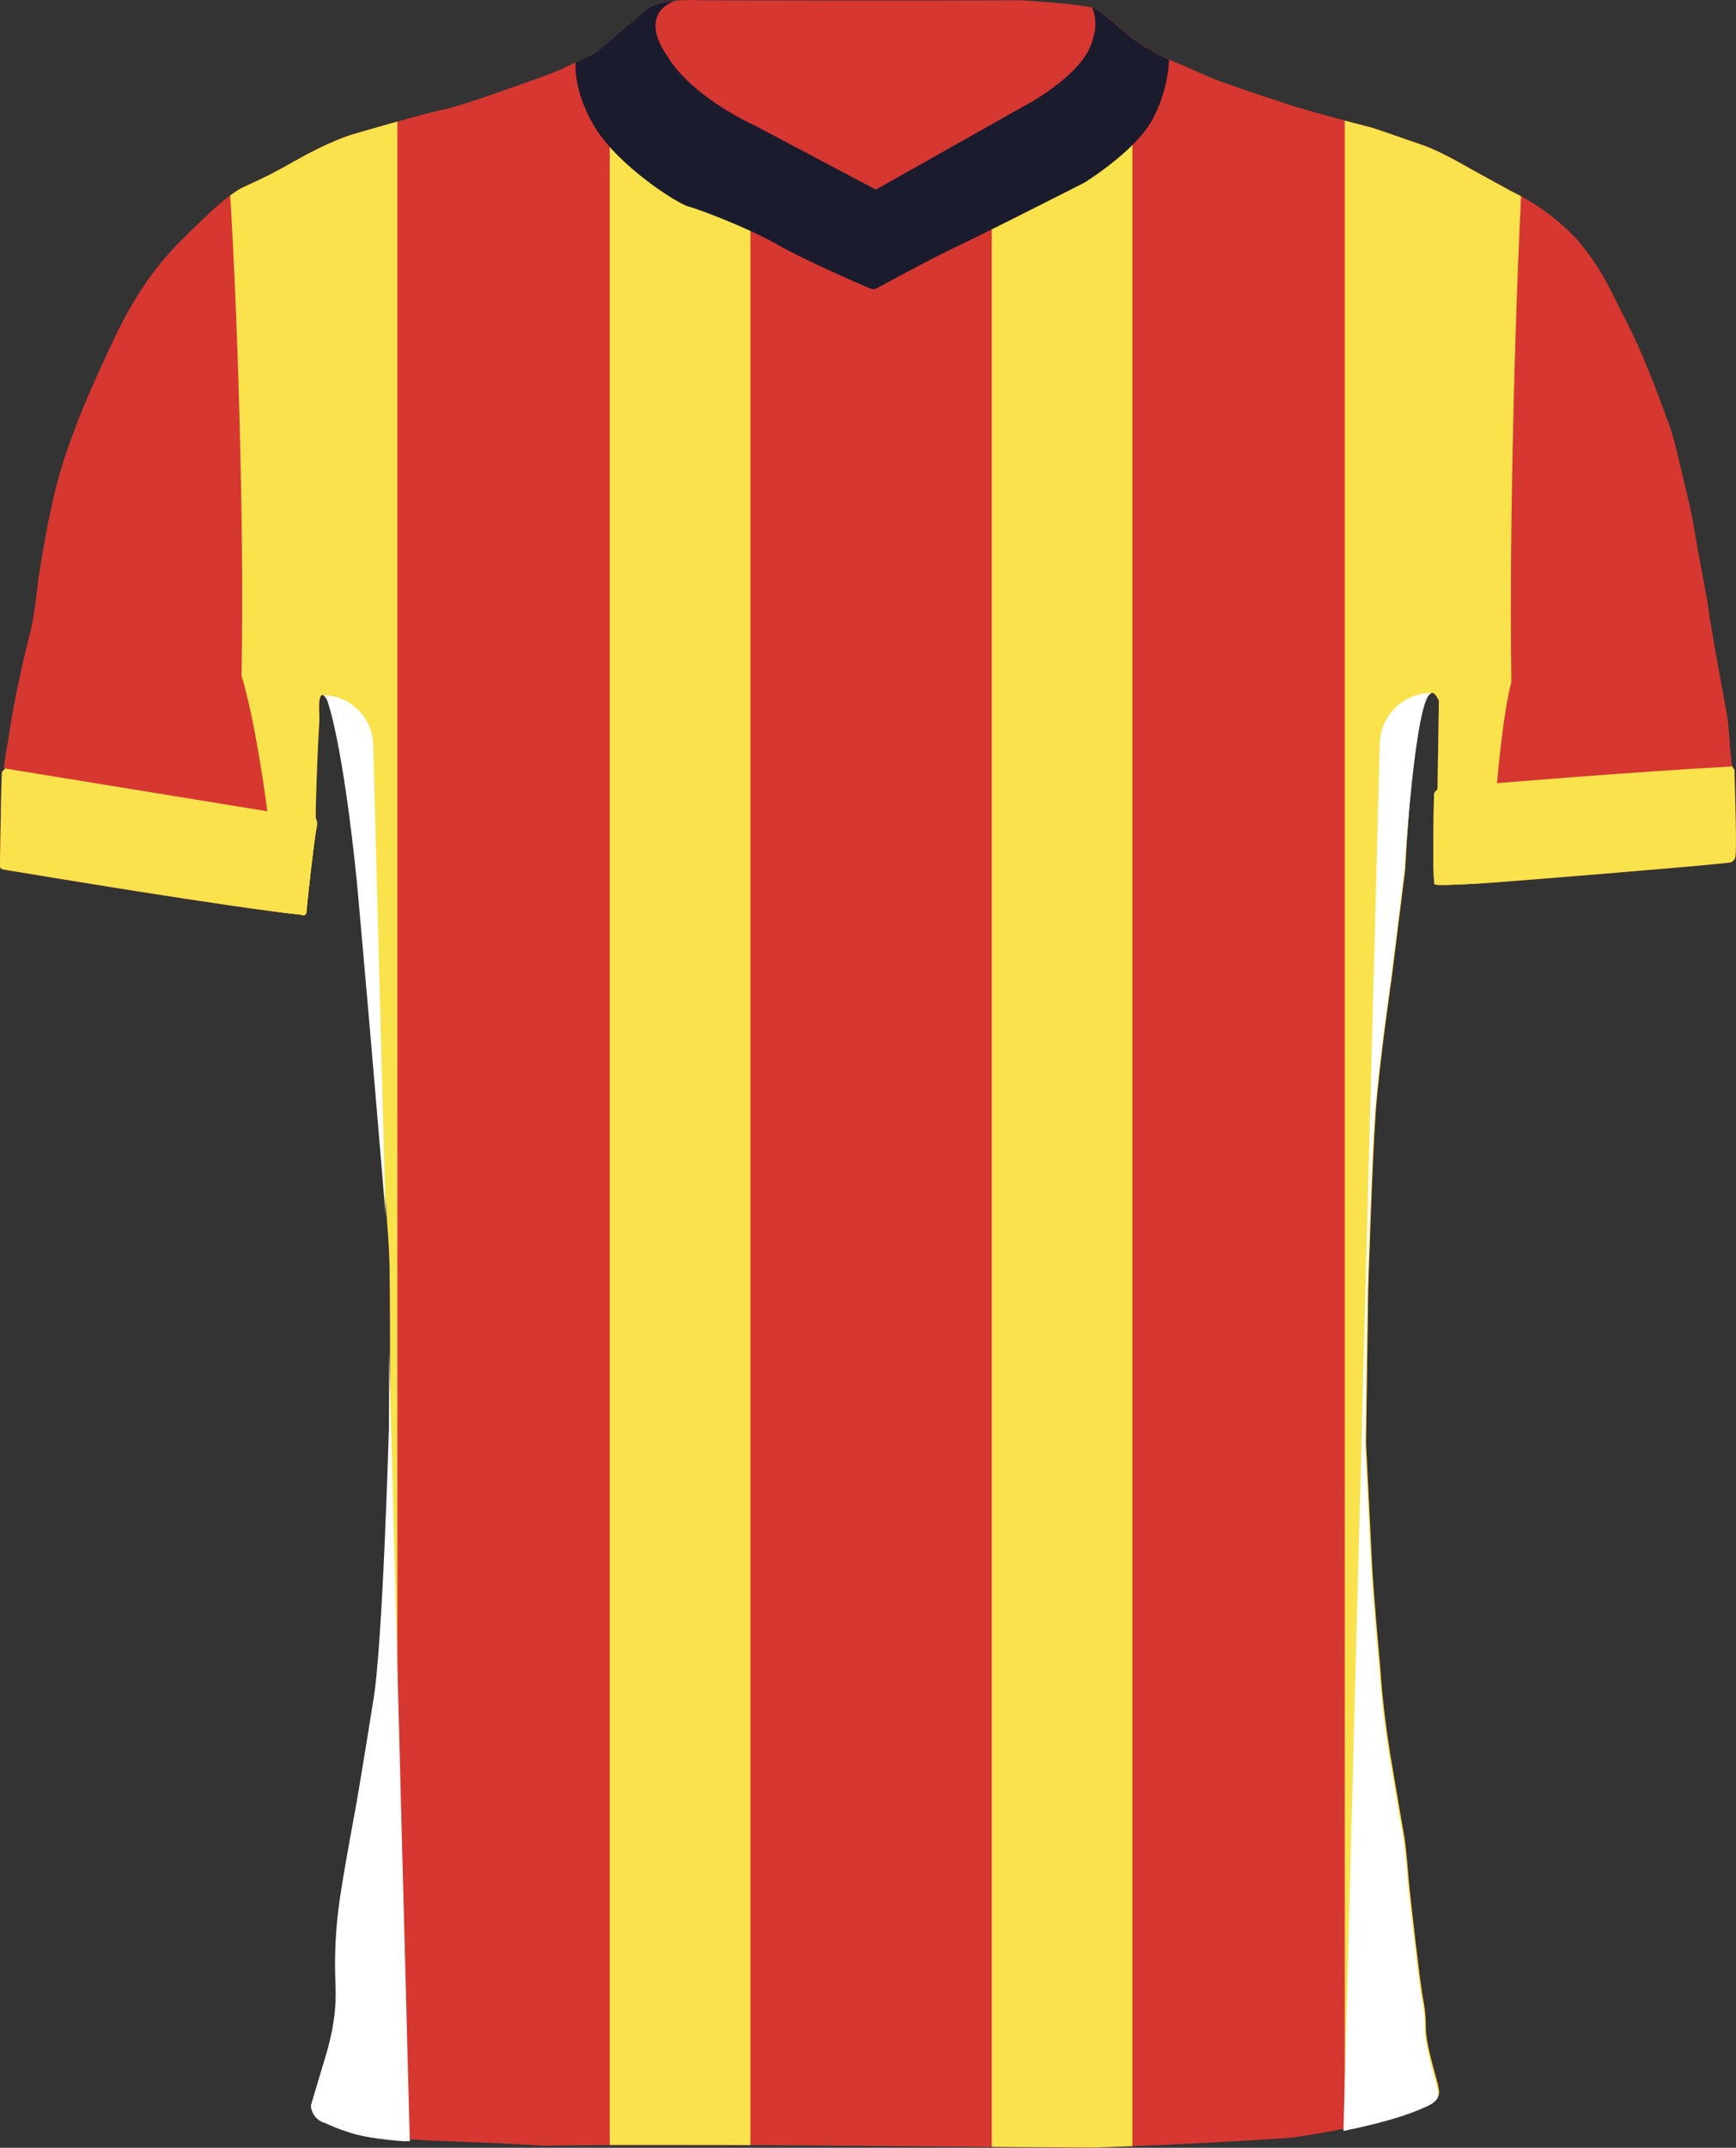
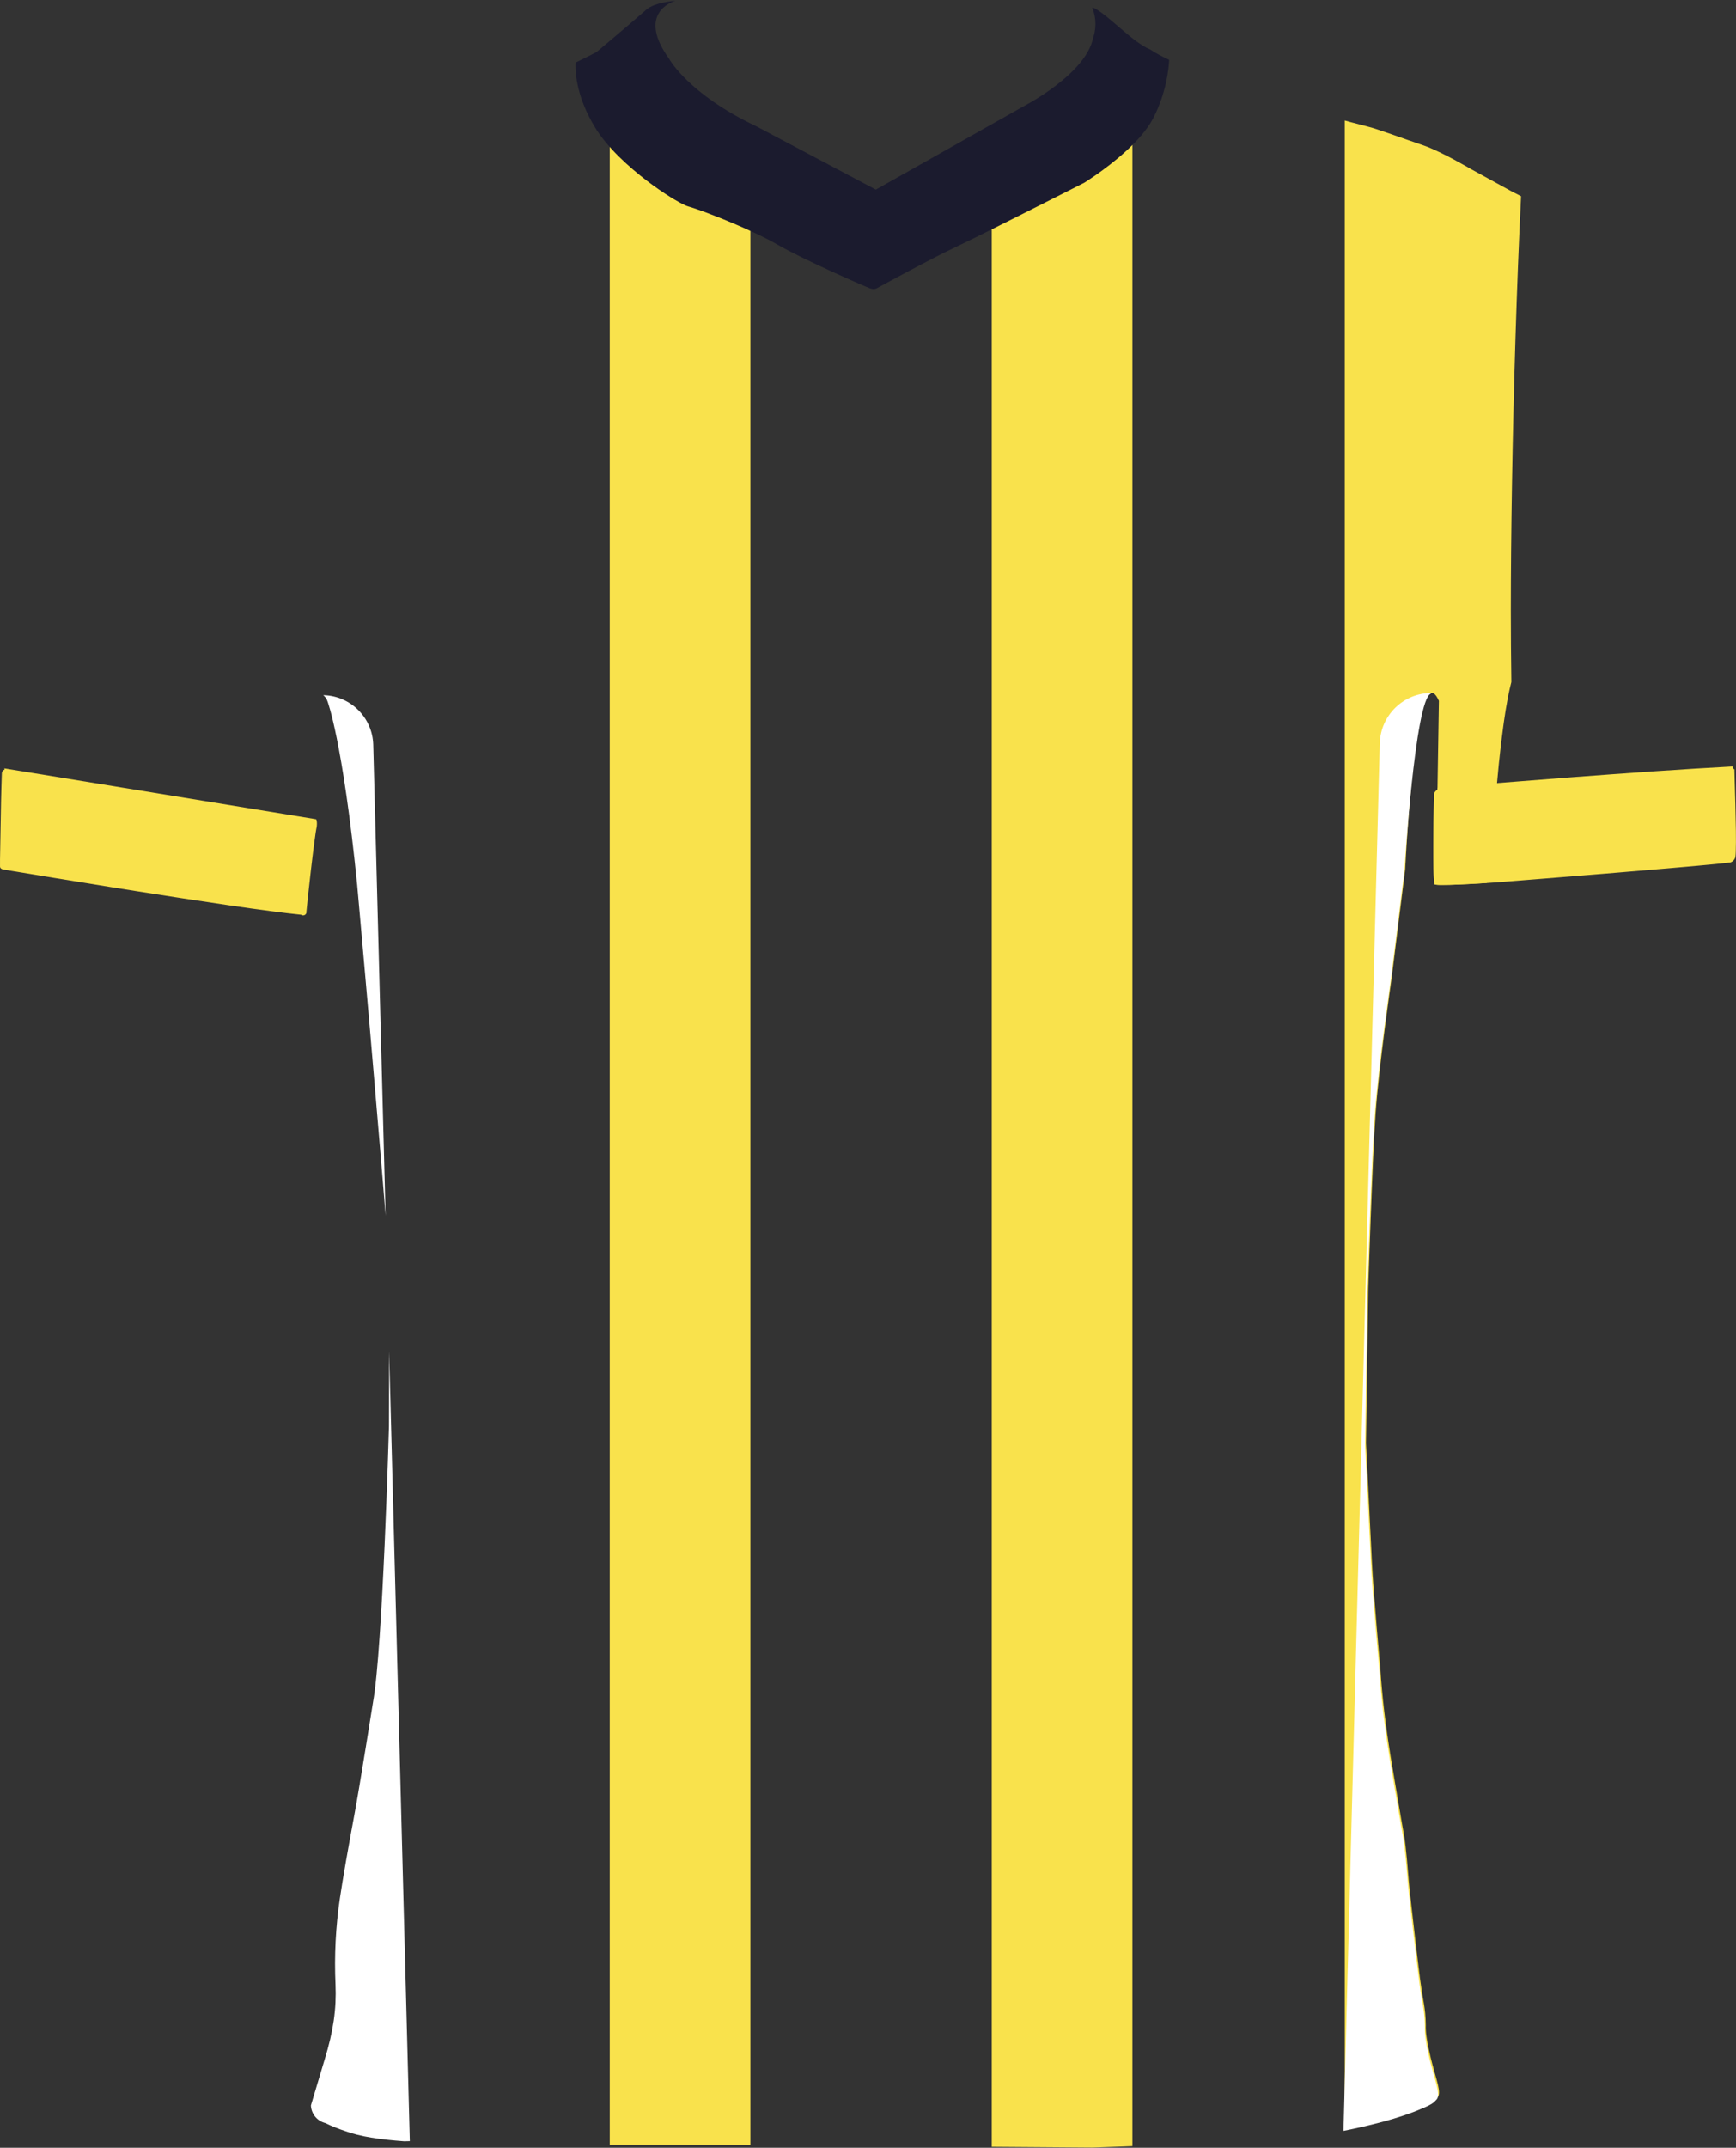
<svg xmlns="http://www.w3.org/2000/svg" id="Layer_1" data-name="Layer 1" viewBox="0 0 743.15 918.74">
  <rect x="0" y="0" width="743.15" height="918.74" fill="#333333" stroke="none" />
  <defs>
    <style>
      .cls-1, .cls-2, .cls-3, .cls-4, .cls-5 {
        stroke-width: 0px;
      }

      .cls-1, .cls-6 {
        fill: #d73731;
      }

      .cls-7 {
        clip-path: url(#clippath);
      }

      .cls-2 {
        fill: none;
      }

      .cls-3 {
        fill: #f9e24c;
      }

      .cls-4 {
        fill: #fff;
      }

      .cls-5 {
        fill: #1b1b2e;
      }
    </style>
    <clipPath id="clippath">
      <path class="cls-1" d="M742.48,329.07h-.01c-.05,0-.09-.01-.13-.03-.1-.03-.19-.11-.27-.22-.05-.06-.09-.12-.13-.19-.07-.13-.14-.3-.21-.49-.02-.08-.05-.17-.08-.26-1.26-4.22-1.26-18.57-2.9-25-1.17-6.67-3.75-20.58-3.75-20.58,0,0-3-16.83-3.58-21.42-.58-4.59-4.75-26.25-4.75-26.25,0,0-2-13.42-4.5-23.25-2.5-9.83-5.46-25.16-8.62-32.25,0,0-8.55-24.58-16.88-40.75-8.33-16.17-10-21.79-20.87-35.17-6.77-7.4-14.66-13.67-23.39-18.57-.17-.1-.33-.19-.5-.28-.56-.31-1.12-.62-1.69-.91-1.02-.55-2.05-1.07-3.09-1.57l-17.33-9.5s-2.7-1.6-6.38-3.58c-.44-.24-.9-.49-1.36-.73-.3-.16-.61-.32-.92-.49-.17-.09-.33-.17-.5-.27h-.01c-1.45-.75-2.96-1.51-4.47-2.23-2.55-1.22-5.07-2.32-7.2-3.03-7.75-2.59-19.87-7.09-23.54-7.92-.99-.23-3.45-.87-6.58-1.71l-1.08-.29c-8.52-2.29-20.89-5.72-22.59-6.25-.73-.23-3.85-1.24-8.01-2.62-9.54-3.14-24.58-8.2-28.93-10.07-6.25-2.69-13.68-6.07-14.27-6.23-1.14-.44-2.27-.91-3.39-1.42-2.86-1.29-5.63-2.79-8.27-4.49-.01,0-.02,0-.03-.01-.4-.16-.82-.36-1.25-.58-.17-.09-.35-.19-.53-.28-.26-.15-.53-.29-.8-.45-.21-.13-.42-.26-.64-.39-.22-.15-.45-.29-.67-.44-.27-.18-.54-.36-.82-.55-.11-.08-.23-.17-.35-.25-.69-.49-1.38-1.01-2.09-1.55-.04-.03-.08-.06-.12-.1-.3-.23-.61-.47-.91-.72-.18-.14-.36-.29-.54-.43l-.84-.69c-.22-.18-.43-.36-.65-.54-.26-.21-.51-.43-.76-.64-.31-.26-.61-.52-.92-.78-.2-.16-.39-.33-.59-.5-.66-.57-1.31-1.12-1.96-1.68-.17-.15-.34-.29-.51-.44-.28-.24-.56-.48-.84-.71-.21-.18-.42-.36-.63-.53-.25-.21-.49-.42-.73-.62-.27-.22-.54-.44-.81-.66-.23-.19-.46-.38-.69-.56-.36-.29-.72-.57-1.07-.83-.16-.13-.31-.24-.47-.35-.27-.21-.54-.4-.8-.59-.15-.11-.31-.22-.46-.33-.27-.18-.54-.35-.8-.52-.12-.08-.26-.17-.38-.24-.16-.1-.32-.2-.48-.28-.21-.13-.42-.25-.62-.35-.29-.07-.59-.15-.92-.22-6.58-1.45-21.01-2.51-27.28-2.92-1.87-.12-3.01-.19-3.01-.19,0,0-54.69.21-137,0,0,0-1.69-.12-4.2-.13-1.95,0-4.39.06-6.94.29-.01.01-.02.01-.03.01-.06,0-.13,0-.19.02-2.35.23-4.77.61-6.94,1.23-.14.03-.27.07-.41.11-.46.14-.91.29-1.34.46-.37.14-.73.28-1.08.44-.39.18-.77.37-1.12.58-.33.19-.63.38-.92.59-.02.02-.04.04-.07.05-.17.13-.33.26-.48.4-.05.04-.1.08-.15.13-.16.14-.32.29-.46.45-8.83,7.66-20.54,17.45-20.54,17.45,0,0-.02.01-.05.02-.01.01-.02.01-.02.01,0,0-.01,0-.03.02-.03,0-.08.04-.15.08-.04.02-.09.04-.15.08-.17.08-.4.2-.68.35-.14.07-.29.15-.44.23-.17.08-.34.17-.53.27-.02,0-.05.01-.07.03-.26.14-.55.29-.86.44-.31.16-.64.33-.98.5-.5.24-1.03.51-1.6.79-.51.26-1.05.53-1.62.81-.58.28-1.19.58-1.81.88t-.02,0h0s-.03.01-.05.02c-3.58,1.72-7.64,3.59-11.05,4.92,0,0-22.39,8.18-36.19,12.58-4.04,1.29-7.35,2.25-9.14,2.59-7.92,1.5-39.17,10.67-39.17,10.67,0,0-.01,0-.02,0-.03.01-.09.02-.18.05-.13.04-.33.1-.59.19-.09.02-.18.05-.28.09-.1.03-.21.07-.33.11-1.03.35-2.63.92-4.73,1.78-.24.1-.48.2-.73.3-1.05.44-2.22.94-3.49,1.52-.52.23-1.05.48-1.61.73-2.18,1.02-4.62,2.22-7.32,3.64-.46.24-.93.49-1.41.75-1.43.77-2.92,1.6-4.48,2.49-15.75,9-21.2,10.25-24.33,12.5-3.13,2.25-5.67,3-24.79,22.21-8.18,8.22-18.21,21-27.21,40-9,19-14,30.38-18.75,43.5-3.83,10.24-6.84,20.78-9,31.5-2.62,12-4.5,24.75-5,27.5s-1.64,17.08-4.04,25.71c-2.4,8.63-7,30-8.75,42.54,0,0-1.94,11.5-2.13,13-.05.37.08.74.17,1.05.03.08.05.16.06.24.03.13.03.24,0,.32-.01.03-.03.06-.05.08-.02.03-.06.04-.1.05-.05.03-.13.04-.23.03-.16.12-.3.27-.42.44-.07.11-.13.22-.18.35-.03.06-.05.12-.07.19-.02.07-.04.13-.05.2,0,.07-.03.14-.03.21-.07.94-.34,11.87-.34,11.87L0,367.66v2.92s-.05.33.2.67c.02.04.05.07.08.11H.28s.1.11.1.11c.26.24.7.46,1.43.54,0,0,.17.03.49.08,0,0,.03,0,.05,0,.03.01.07.01.1.02h.03c.08.02.17.03.26.05h.03s.02,0,.03.01c.08,0,.18.03.28.05-.02,0-.04-.02-.06-.02.05.01.1.02.15.03.04,0,.09.02.13.02.03,0,.06,0,.09.02.07,0,.14.02.22.03.01,0,.02,0,.03.01.09,0,.18.03.27.04.01,0,.02,0,.03,0,.04.01.09.02.15.02.18.03.36.06.55.09.14.03.28.05.42.07.01-.01.02-.01.03,0,.14.03.29.06.43.08.16.03.34.06.51.08,0,0,0,0,.02,0,.34.06.69.12,1.07.18.56.1,1.17.2,1.81.3.08.01.16.02.25.04,5.77.97,14.51,2.41,24.78,4.07.17.03.33.06.5.08.57.1,1.14.19,1.72.28.15.03.29.05.43.07.59.1,1.18.19,1.77.29,1.29.21,2.6.42,3.92.63.11.02.22.04.33.05.82.13,1.65.26,2.47.39.83.13,1.67.26,2.51.4.85.14,1.71.27,2.58.41,2.59.42,5.22.84,7.87,1.25,1.69.27,3.38.53,5.09.8,3.4.53,6.82,1.07,10.24,1.6h.01c22.18,3.44,43.83,6.59,55.45,7.75.13.12.29.18.45.21t.02,0s.11.04.17.05h.04s.1.02.15.02c.13,0,.27,0,.4-.05.06,0,.12-.03.18-.05.02,0,.03,0,.04-.01.03,0,.06-.03.09-.05.07-.02.13-.06.19-.1l.09-.06c.09-.08.17-.16.24-.25,0,0,.01,0,.01,0,.02-.02.02-.04.03-.06,0,0,.01-.01.01-.02.01-.02.01-.04.02-.05.05-.08.09-.16.12-.25.02-.04.04-.08.05-.13.01-.04.01-.09.02-.13.02-.08.02-.16.02-.25v-.04s.02-.08.01-.12c.16-2.53,3.42-32.28,4.42-36.37,0,0,.12-.92.04-1.82-.01-.17-.02-.34-.05-.5-.02-.09-.03-.17-.05-.24-.04-.15-.08-.29-.14-.41-.03-.07-.07-.13-.11-.19,0-.04-.03-.06-.06-.09-.36-.38.45-25.38,1.45-42,.23-3.77-1.52-15.12,3.84-9.46,0,0,.51,1.3,1.39,4.54,0,.02.01.03.01.05.1.36.21.75.31,1.17.08.31.16.63.25.98.08.32.17.66.25,1.01.06.26.13.53.19.8.07.26.13.53.19.8.01.03.02.05.02.08.06.25.12.5.17.76.07.29.14.58.2.88.26,1.14.53,2.39.81,3.75.06.27.11.55.17.83.11.52.22,1.05.32,1.6,0,0,0,.02,0,.03.15.77.31,1.57.46,2.4.02.08.04.16.05.24.12.61.23,1.23.35,1.88.19,1.05.39,2.16.59,3.31.09.49.18.98.26,1.49.09.5.17,1.01.26,1.53.37,2.22.75,4.6,1.14,7.14.2,1.28.4,2.61.6,3.98.13.92.27,1.85.4,2.81.3,2.07.59,4.23.89,6.49.11.86.23,1.74.34,2.63.08.6.16,1.21.23,1.82.1.76.2,1.54.29,2.32.18,1.41.35,2.84.53,4.32.28,2.36.56,4.8.84,7.34.07.63.14,1.27.21,1.92.06.54.12,1.08.18,1.63.15,1.41.31,2.86.46,4.33.14,1.36.28,2.74.42,4.14,0,0,5.58,62.36,7.25,82.7,1.67,20.34,5.34,61,6,75,.66,14,.33,73.67.33,73.67,0,0-2.66,95.33-6.83,118,0,0-5.83,36.75-8,48.25-2.17,11.5-5.17,28.58-6.17,35.58-1.81,12.24-2.44,24.63-1.87,37,.42,10.29-.9,19.81-4.71,32.12l-5.83,19.49c.16,3.58,2.65,6.63,6.12,7.51,2.75,1.33,5.59,2.47,8.5,3.42,11.18,4.15,28.37,4.77,51.04,5.63,10.06.38,21.2.81,33.38,1.62,11.76-.21,28.04-.3,44.62-.32,18.91-.03,38.21.03,51.67.09,10.86.05,17.92.1,17.92.1l70.74.6,47.55.4s1.46-.04,4.12-.12c11.36-.36,44.54-1.52,78-3.78,1.76-.12,3.51-.25,5.27-.37,0,0,36.82-4.77,56.5-13.37,0,0,4.25-1.66,5.41-2.88,1.5-1.58,2.68-1.56.56-9-2.12-7.44-4.78-17.31-4.53-22.94-.08-7.64-1.33-11-2-16.62-.67-3.81-4.67-38.33-5.17-43.83s-1.22-15.85-2.22-21.24c-1-5.39-5.7-33.38-5.7-33.38-2-12.46-3.63-25.31-4.38-37.62,0,0-2.94-31.75-3.62-45.75-.68-14-2.49-50.45-2.49-50.45l.94-66s1.74-55.46,3.17-75.33c1.5-20.82,6.83-57.5,6.83-57.5l5.84-46.84s.03-.74.1-2.06c.02-.3.04-.64.06-1,.02-.39.04-.82.07-1.27.02-.41.04-.85.07-1.32,0-.04.01-.09.01-.14.03-.51.06-1.06.1-1.64.05-.94.11-1.96.18-3.04.03-.43.06-.86.08-1.3.26-3.92.58-8.55.98-13.52.09-1.19.19-2.4.3-3.62.01-.11.02-.23.03-.35.08-.89.15-1.8.23-2.7.47-5.25,1.02-10.65,1.65-15.78.06-.56.13-1.11.21-1.66.39-3.13.82-6.14,1.28-8.92.13-.78.26-1.54.39-2.28.01,0,.01-.02,0-.03.34-1.87.69-3.62,1.05-5.21,1.51-6.54,3.28-10.43,5.32-9.31.73.4,1.5,1.44,2.3,3.23l-.6,37.26h0s-.01.74-.01.74c0,0-1.48,1-1.48,2.15,0,.86-.41,20.35-.21,31.26,0,.18,0,.35.01.52.01.43.02.85.03,1.24,0,.08,0,.17.01.26.01.24.02.47.02.7.02.52.04,1.01.06,1.46,0,.13.01.25.02.37.02.21.03.4.04.59.01.22.03.43.05.62.02.21.04.39.06.56.01.08.02.15.03.21s.02.13.03.18c.02.12.05.21.07.29.01.04.02.07.03.1.11.04.28.08.5.11.37.07.89.1,1.52.13.38,0,.8,0,1.26,0,7.17.04,23.08-1.1,23.08-1.1,0,0,.63-.05,1.79-.15h.06c1.37-.1,3.45-.27,6.09-.48.02,0,.04,0,.06,0,.31-.02.63-.04.96-.07,2.07-.16,4.45-.35,7.05-.57h.05c1.08-.08,2.2-.17,3.36-.27.3-.03.59-.05.89-.07,1.86-.15,3.81-.3,5.82-.47,1.22-.1,2.47-.2,3.74-.3,1.01-.08,2.03-.16,3.07-.25.41-.03.82-.06,1.23-.1.28-.03.56-.05.85-.07.7-.06,1.4-.12,2.11-.17.35-.03.7-.06,1.06-.09.67-.05,1.34-.11,2.02-.16.81-.07,1.63-.14,2.45-.2,3.45-.28,6.96-.57,10.45-.86.1-.02.21-.02.31-.03,7.47-.61,14.87-1.23,21.57-1.82.19-.02.37-.04.56-.05,1.89-.16,3.73-.32,5.49-.48.96-.08,1.91-.17,2.83-.25.01,0,.01,0,.01,0,.87-.07,1.71-.15,2.53-.23h.01c.82-.07,1.61-.14,2.38-.22.77-.08,1.52-.14,2.23-.21.48-.05.95-.09,1.4-.13h.01c.45-.05.89-.09,1.32-.13.21-.03.43-.05.64-.06.41-.04.81-.08,1.19-.12h.01c.57-.05,1.12-.11,1.62-.17h.01c1.2-.12,2.21-.23,3-.33,1.07-.34,1.89-1.21,2.16-2.3.05-.31.08-.71.11-1.2.02-.37.04-.8.06-1.26.34-8.77-.58-32.73-.58-35.11Z" />
    </clipPath>
  </defs>
  <g>
-     <path class="cls-6" d="M742.48,329.07h-.01c-.05,0-.09-.01-.13-.03-.1-.03-.19-.11-.27-.22-.05-.06-.09-.12-.13-.19-.07-.13-.14-.3-.21-.49-.02-.08-.05-.17-.08-.26-1.26-4.22-1.26-18.57-2.9-25-1.17-6.67-3.75-20.58-3.75-20.58,0,0-3-16.83-3.58-21.42-.58-4.59-4.75-26.25-4.75-26.25,0,0-2-13.42-4.5-23.25-2.5-9.83-5.46-25.16-8.62-32.25,0,0-8.55-24.58-16.88-40.75-8.33-16.17-10-21.79-20.87-35.17-6.77-7.4-14.66-13.67-23.39-18.57-.17-.1-.33-.19-.5-.28-.56-.31-1.12-.62-1.69-.91-1.02-.55-2.05-1.07-3.09-1.57l-17.33-9.5s-2.7-1.6-6.38-3.58c-.44-.24-.9-.49-1.36-.73-.3-.16-.61-.32-.92-.49-.17-.09-.33-.17-.5-.27h-.01c-1.45-.75-2.96-1.51-4.47-2.23-2.55-1.22-5.07-2.32-7.2-3.03-7.75-2.59-19.87-7.09-23.54-7.92-.99-.23-3.45-.87-6.58-1.71l-1.08-.29c-8.52-2.29-20.89-5.72-22.59-6.25-.73-.23-3.85-1.24-8.01-2.62-9.54-3.14-24.58-8.2-28.93-10.07-6.25-2.69-13.68-6.07-14.27-6.23-1.14-.44-2.27-.91-3.39-1.42-2.86-1.29-5.63-2.79-8.27-4.49-.01,0-.02,0-.03-.01-.4-.16-.82-.36-1.25-.58-.17-.09-.35-.19-.53-.28-.26-.15-.53-.29-.8-.45-.21-.13-.42-.26-.64-.39-.22-.15-.45-.29-.67-.44-.27-.18-.54-.36-.82-.55-.11-.08-.23-.17-.35-.25-.69-.49-1.38-1.01-2.09-1.55-.04-.03-.08-.06-.12-.1-.3-.23-.61-.47-.91-.72-.18-.14-.36-.29-.54-.43l-.84-.69c-.22-.18-.43-.36-.65-.54-.26-.21-.51-.43-.76-.64-.31-.26-.61-.52-.92-.78-.2-.16-.39-.33-.59-.5-.66-.57-1.31-1.12-1.96-1.68-.17-.15-.34-.29-.51-.44-.28-.24-.56-.48-.84-.71-.21-.18-.42-.36-.63-.53-.25-.21-.49-.42-.73-.62-.27-.22-.54-.44-.81-.66-.23-.19-.46-.38-.69-.56-.36-.29-.72-.57-1.07-.83-.16-.13-.31-.24-.47-.35-.27-.21-.54-.4-.8-.59-.15-.11-.31-.22-.46-.33-.27-.18-.54-.35-.8-.52-.12-.08-.26-.17-.38-.24-.16-.1-.32-.2-.48-.28-.21-.13-.42-.25-.62-.35-.29-.07-.59-.15-.92-.22-6.58-1.45-21.01-2.51-27.28-2.92-1.87-.12-3.01-.19-3.01-.19,0,0-54.69.21-137,0,0,0-1.69-.12-4.2-.13-1.95,0-4.39.06-6.94.29-.01.01-.02.01-.03.01-.06,0-.13,0-.19.02-2.35.23-4.77.61-6.94,1.23-.14.03-.27.07-.41.11-.46.14-.91.29-1.34.46-.37.14-.73.28-1.08.44-.39.18-.77.37-1.12.58-.33.19-.63.38-.92.59-.02.02-.04.04-.07.05-.17.13-.33.26-.48.4-.05.04-.1.08-.15.13-.16.14-.32.29-.46.45-8.83,7.66-20.54,17.45-20.54,17.45,0,0-.02.01-.05.02-.01.01-.02.01-.02.01,0,0-.01,0-.03.02-.03,0-.08.04-.15.08-.04.02-.09.04-.15.08-.17.08-.4.2-.68.35-.14.07-.29.15-.44.23-.17.08-.34.17-.53.27-.02,0-.05.01-.07.03-.26.14-.55.29-.86.44-.31.16-.64.33-.98.5-.5.24-1.03.51-1.6.79-.51.26-1.05.53-1.62.81-.58.28-1.19.58-1.81.88t-.02,0h0s-.03.01-.05.02c-3.58,1.72-7.64,3.59-11.05,4.92,0,0-22.39,8.18-36.19,12.58-4.04,1.29-7.35,2.25-9.14,2.59-7.92,1.5-39.17,10.67-39.17,10.67,0,0-.01,0-.02,0-.03.01-.09.02-.18.05-.13.04-.33.1-.59.19-.09.02-.18.05-.28.09-.1.03-.21.07-.33.11-1.03.35-2.63.92-4.73,1.78-.24.1-.48.2-.73.3-1.05.44-2.22.94-3.49,1.52-.52.23-1.05.48-1.61.73-2.18,1.02-4.62,2.22-7.32,3.64-.46.24-.93.49-1.41.75-1.43.77-2.92,1.6-4.48,2.49-15.75,9-21.2,10.25-24.33,12.5-3.13,2.25-5.67,3-24.79,22.21-8.18,8.22-18.21,21-27.21,40-9,19-14,30.38-18.75,43.5-3.83,10.24-6.84,20.78-9,31.5-2.62,12-4.5,24.75-5,27.5s-1.64,17.08-4.04,25.71c-2.4,8.63-7,30-8.75,42.54,0,0-1.94,11.5-2.13,13-.05.37.08.74.17,1.05.03.08.05.16.06.24.03.13.03.24,0,.32-.01.03-.03.06-.05.08-.02.03-.06.04-.1.05-.05.03-.13.04-.23.03-.16.12-.3.27-.42.44-.07.11-.13.22-.18.35-.03.06-.05.12-.07.19-.02.07-.04.13-.05.2,0,.07-.03.14-.03.21-.07.94-.34,11.87-.34,11.87L0,367.66v2.92s-.05.33.2.67c.02.04.05.07.08.11H.28s.1.11.1.11c.26.24.7.46,1.43.54,0,0,.17.03.49.08,0,0,.03,0,.05,0,.03.01.07.01.1.02h.03c.08.02.17.03.26.05h.03s.02,0,.03.01c.08,0,.18.03.28.05-.02,0-.04-.02-.06-.02.05.01.1.02.15.03.04,0,.09.02.13.02.03,0,.06,0,.09.02.07,0,.14.02.22.03.01,0,.02,0,.03.01.09,0,.18.03.27.04.01,0,.02,0,.03,0,.04.01.09.02.15.02.18.03.36.06.55.09.14.03.28.05.42.07.01-.01.02-.01.03,0,.14.03.29.06.43.08.16.03.34.06.51.08,0,0,0,0,.02,0,.34.06.69.12,1.07.18.56.1,1.17.2,1.81.3.08.01.16.02.25.04,5.77.97,14.51,2.41,24.78,4.07.17.03.33.06.5.08.57.1,1.14.19,1.72.28.15.03.29.05.43.07.59.1,1.18.19,1.77.29,1.29.21,2.6.42,3.92.63.11.02.22.04.33.05.82.13,1.65.26,2.47.39.83.13,1.67.26,2.51.4.85.14,1.71.27,2.58.41,2.59.42,5.22.84,7.87,1.25,1.69.27,3.38.53,5.09.8,3.4.53,6.82,1.07,10.24,1.6h.01c22.18,3.44,43.83,6.59,55.45,7.75.13.12.29.18.45.21t.02,0s.11.04.17.05h.04s.1.02.15.02c.13,0,.27,0,.4-.05.06,0,.12-.03.18-.05.02,0,.03,0,.04-.01.03,0,.06-.03.09-.05.07-.02.13-.06.19-.1l.09-.06c.09-.08.17-.16.24-.25,0,0,.01,0,.01,0,.02-.02.02-.04.03-.06,0,0,.01-.01.01-.02.01-.02.01-.04.02-.05.05-.08.09-.16.12-.25.02-.04.04-.08.05-.13.01-.04.01-.09.02-.13.02-.08.02-.16.02-.25v-.04s.02-.08.01-.12c.16-2.53,3.42-32.28,4.42-36.37,0,0,.12-.92.04-1.82-.01-.17-.02-.34-.05-.5-.02-.09-.03-.17-.05-.24-.04-.15-.08-.29-.14-.41-.03-.07-.07-.13-.11-.19,0-.04-.03-.06-.06-.09-.36-.38.45-25.38,1.45-42,.23-3.77-1.52-15.12,3.84-9.46,0,0,.51,1.3,1.39,4.54,0,.02.01.03.01.05.1.36.21.75.31,1.17.08.31.16.63.25.98.08.32.17.66.25,1.01.06.26.13.53.19.8.07.26.13.53.19.8.01.03.02.05.02.08.06.25.12.5.17.76.07.29.14.58.2.88.26,1.14.53,2.39.81,3.75.06.27.11.55.17.83.11.52.22,1.05.32,1.6,0,0,0,.02,0,.03.15.77.31,1.57.46,2.4.02.08.04.16.05.24.12.61.23,1.23.35,1.88.19,1.05.39,2.16.59,3.31.09.49.18.98.26,1.49.09.5.17,1.01.26,1.53.37,2.22.75,4.6,1.14,7.14.2,1.28.4,2.61.6,3.98.13.92.27,1.85.4,2.81.3,2.07.59,4.23.89,6.49.11.86.23,1.74.34,2.63.08.6.16,1.21.23,1.82.1.76.2,1.54.29,2.32.18,1.41.35,2.84.53,4.32.28,2.36.56,4.8.84,7.34.07.63.14,1.27.21,1.92.06.54.12,1.08.18,1.63.15,1.41.31,2.86.46,4.33.14,1.36.28,2.74.42,4.14,0,0,5.58,62.36,7.25,82.7,1.67,20.34,5.34,61,6,75,.66,14,.33,73.67.33,73.67,0,0-2.66,95.33-6.83,118,0,0-5.83,36.75-8,48.25-2.17,11.5-5.17,28.58-6.17,35.58-1.81,12.24-2.44,24.63-1.87,37,.42,10.29-.9,19.81-4.71,32.12l-5.83,19.49c.16,3.58,2.65,6.63,6.12,7.51,2.75,1.33,5.59,2.47,8.5,3.42,11.18,4.15,28.37,4.77,51.04,5.63,10.06.38,21.2.81,33.38,1.62,11.76-.21,28.04-.3,44.62-.32,18.91-.03,38.21.03,51.67.09,10.86.05,17.92.1,17.92.1l70.74.6,47.55.4s1.46-.04,4.12-.12c11.36-.36,44.54-1.52,78-3.78,1.76-.12,3.51-.25,5.27-.37,0,0,36.82-4.77,56.5-13.37,0,0,4.25-1.66,5.41-2.88,1.5-1.58,2.68-1.56.56-9-2.12-7.44-4.78-17.31-4.53-22.94-.08-7.64-1.33-11-2-16.62-.67-3.81-4.67-38.33-5.17-43.83s-1.22-15.85-2.22-21.24c-1-5.39-5.7-33.38-5.7-33.38-2-12.46-3.63-25.31-4.38-37.62,0,0-2.94-31.75-3.62-45.75-.68-14-2.49-50.45-2.49-50.45l.94-66s1.74-55.46,3.17-75.33c1.5-20.82,6.83-57.5,6.83-57.5l5.84-46.84s.03-.74.1-2.06c.02-.3.04-.64.06-1,.02-.39.04-.82.07-1.27.02-.41.04-.85.07-1.32,0-.04.01-.09.01-.14.03-.51.06-1.06.1-1.64.05-.94.11-1.96.18-3.04.03-.43.06-.86.08-1.3.26-3.92.58-8.55.98-13.52.09-1.19.19-2.4.3-3.62.01-.11.02-.23.03-.35.08-.89.15-1.8.23-2.7.47-5.25,1.02-10.65,1.65-15.78.06-.56.13-1.11.21-1.66.39-3.13.82-6.14,1.28-8.92.13-.78.26-1.54.39-2.28.01,0,.01-.02,0-.03.34-1.87.69-3.62,1.05-5.21,1.51-6.54,3.28-10.43,5.32-9.31.73.4,1.5,1.44,2.3,3.23l-.6,37.26h0s-.01.74-.01.74c0,0-1.48,1-1.48,2.15,0,.86-.41,20.35-.21,31.26,0,.18,0,.35.01.52.01.43.02.85.03,1.24,0,.08,0,.17.01.26.01.24.02.47.02.7.02.52.04,1.01.06,1.46,0,.13.01.25.02.37.02.21.03.4.04.59.01.22.03.43.05.62.02.21.04.39.06.56.01.08.02.15.03.21s.02.13.03.18c.02.12.05.21.07.29.01.04.02.07.03.1.11.04.28.08.5.11.37.07.89.1,1.52.13.38,0,.8,0,1.26,0,7.17.04,23.08-1.1,23.08-1.1,0,0,.63-.05,1.79-.15h.06c1.37-.1,3.45-.27,6.09-.48.02,0,.04,0,.06,0,.31-.02.63-.04.96-.07,2.07-.16,4.45-.35,7.05-.57h.05c1.08-.08,2.2-.17,3.36-.27.3-.03.59-.05.89-.07,1.86-.15,3.81-.3,5.82-.47,1.22-.1,2.47-.2,3.74-.3,1.01-.08,2.03-.16,3.07-.25.41-.03.82-.06,1.23-.1.28-.03.56-.05.85-.07.7-.06,1.4-.12,2.11-.17.35-.03.7-.06,1.06-.09.67-.05,1.34-.11,2.02-.16.81-.07,1.63-.14,2.45-.2,3.45-.28,6.96-.57,10.45-.86.1-.02.21-.02.31-.03,7.47-.61,14.87-1.23,21.57-1.82.19-.02.37-.04.56-.05,1.89-.16,3.73-.32,5.49-.48.96-.08,1.91-.17,2.83-.25.01,0,.01,0,.01,0,.87-.07,1.71-.15,2.53-.23h.01c.82-.07,1.61-.14,2.38-.22.77-.08,1.52-.14,2.23-.21.48-.05.95-.09,1.4-.13h.01c.45-.05.89-.09,1.32-.13.21-.03.43-.05.64-.06.41-.04.81-.08,1.19-.12h.01c.57-.05,1.12-.11,1.62-.17h.01c1.2-.12,2.21-.23,3-.33,1.07-.34,1.89-1.21,2.16-2.3.05-.31.08-.71.11-1.2.02-.37.04-.8.06-1.26.34-8.77-.58-32.73-.58-35.11Z" />
    <g class="cls-7">
      <g>
        <path class="cls-3" d="M321.23,83.54v834.07c-15.69-.06-38.18-.12-60.21-.09V58.01c4.03,2.68,7.92,5.02,11.26,6.84.41.23.8.44,1.19.65.07.03.14.07.2.1.22.12.45.24.66.35,2.24,1.18,4.14,2.06,5.55,2.61.24.09.48.18.7.26.37.12.7.23.97.29.73.17,1.76.45,3.02.83.16.04.31.09.49.14,1.03.31,2.2.67,3.48,1.07.19.07.38.13.58.19.17.05.35.11.52.16.43.14.87.29,1.33.44,1.39.46,2.87.96,4.42,1.49.71.25,1.43.5,2.18.76.45.16.92.33,1.39.49,1.65.58,3.36,1.2,5.07,1.84.97.37,1.95.74,2.93,1.1.13.04.26.09.38.14.87.34,1.74.68,2.6,1.01.99.38,1.98.77,2.95,1.18.89.36,1.77.72,2.63,1.07.56.23,1.12.46,1.67.71.93.4,1.85.8,2.74,1.2.07.02.14.06.22.09.37.17.73.34,1.1.5Z" />
        <path class="cls-3" d="M484.77,55.28v863.34c-3.1.08-4.8.12-4.8.12l-55.41-.41V82.68c.72-.32,1.48-.64,2.26-.98.78-.34,1.58-.69,2.41-1.05.82-.36,1.65-.73,2.51-1.09,1.61-.7,3.27-1.43,4.98-2.18.1-.05.21-.09.31-.14,1.35-.58,2.72-1.19,4.1-1.8.93-.41,1.85-.82,2.79-1.23,1.34-.58,2.69-1.18,4.03-1.77.05-.03.1-.05.15-.07,1.4-.61,2.79-1.23,4.15-1.83.45-.2.91-.41,1.36-.6.91-.4,1.81-.8,2.69-1.19.16-.08.34-.15.51-.23,1.07-.48,2.13-.95,3.16-1.4.08-.04.15-.07.22-.1.85-.37,1.68-.74,2.49-1.1,2.41-1.06,4.66-2.07,6.67-2.96.65-.29,1.28-.56,1.88-.83.35-.15.69-.31,1.01-.45.21-.09.41-.18.61-.28.2-.08.38-.16.57-.25.56-.25,1.07-.48,1.55-.7.36-.16.71-.32,1.03-.45.2-.09.4-.18.58-.27.28-.12.52-.24.76-.34.17-.07.34-.14.48-.21.43-.18.75-.33.92-.4.05-.03.08-.04.12-.05.02,0,.03-.02.03-.02,0,0,2.35-1.27,5.89-3.43Z" />
-         <path class="cls-3" d="M170.12,20.26v895.94c-26.42-.88-46.45-1.51-59.48-5.76-3.39-.97-6.7-2.14-9.91-3.5-4.04-.9-6.95-4.02-7.13-7.68l6.79-19.94c4.44-12.6,5.98-22.34,5.49-32.86-.66-12.66.07-25.33,2.18-37.86,1.17-7.16,4.66-24.64,7.19-36.4,2.53-11.77,9.32-49.37,9.32-49.37,4.86-23.2,7.96-120.73,7.96-120.73,0,0,.38-61.05-.38-75.38-.77-14.32-5.05-55.93-6.99-76.74-1.95-20.81-8.45-84.62-8.45-84.62-.16-1.43-.33-2.84-.49-4.24-.17-1.5-.36-2.99-.54-4.43-.07-.56-.14-1.12-.21-1.67-.08-.66-.16-1.32-.24-1.96-.33-2.6-.65-5.1-.98-7.51-.21-1.51-.41-2.98-.62-4.42-.1-.8-.22-1.6-.34-2.37-.08-.62-.17-1.25-.27-1.86-.13-.91-.27-1.81-.4-2.69-.35-2.31-.69-4.52-1.04-6.64-.15-.98-.31-1.93-.47-2.87-.23-1.4-.47-2.76-.7-4.07-.45-2.6-.9-5.03-1.33-7.31-.1-.53-.2-1.05-.3-1.57-.09-.52-.2-1.02-.3-1.52-.23-1.18-.47-2.31-.69-3.39-.14-.67-.27-1.3-.41-1.92-.01-.08-.03-.16-.06-.25-.17-.85-.36-1.67-.54-2.46,0-.01,0-.02-.01-.03-.12-.56-.24-1.11-.37-1.64-.07-.29-.13-.57-.2-.85-.33-1.39-.64-2.67-.94-3.84-.07-.31-.15-.6-.23-.9-.06-.27-.13-.52-.2-.78,0-.03-.01-.05-.02-.08-.07-.28-.14-.55-.22-.82-.07-.28-.15-.55-.22-.82-.09-.36-.2-.71-.29-1.03-.1-.36-.2-.69-.29-1-.12-.43-.24-.83-.36-1.2,0-.02-.01-.03-.01-.05.17-10.55.27-21.16.27-31.82,0-60.31-2.89-159.72-8.31-215.21,24.9-7.3,49.82-14.58,74.73-21.88Z" />
        <path class="cls-3" d="M653.95,897.75c-1.35,1.25-6.3,2.95-6.3,2.95-22.93,8.8-65.84,13.68-65.84,13.68-2.05.12-4.09.26-6.14.38V8.72c26.29,7.69,52.58,15.39,78.87,23.08-5.07,57.71-7.78,166.63-7.78,229.12,0,10.3.08,20.56.23,30.76v.06c-.42,1.62-.83,3.38-1.22,5.27.01.01.01.02,0,.03-.15.76-.3,1.53-.45,2.33-.54,2.84-1.04,5.92-1.49,9.13-.08.56-.16,1.13-.24,1.7-.73,5.25-1.38,10.77-1.92,16.15-.09.93-.19,1.85-.27,2.76-.01.12-.02.25-.03.36-.13,1.25-.24,2.49-.35,3.7-.47,5.09-.84,9.82-1.14,13.83-.02.45-.06.89-.09,1.33-.08,1.11-.15,2.15-.21,3.11-.05.59-.08,1.16-.12,1.68,0,.05-.01.1-.01.14-.03.48-.06.93-.08,1.35-.03.46-.06.9-.08,1.3-.02.37-.05.72-.07,1.02-.08,1.35-.12,2.11-.12,2.11l-6.81,47.93s-6.21,37.53-7.96,58.83c-1.67,20.33-3.69,77.08-3.69,77.08l-1.1,67.53s2.11,37.29,2.9,51.62c.79,14.32,4.22,46.81,4.22,46.81.87,12.6,2.77,25.74,5.1,38.49,0,0,5.48,28.64,6.64,34.15,1.17,5.51,2,16.1,2.59,21.73.58,5.63,5.24,40.95,6.02,44.85.78,5.75,2.24,9.19,2.33,17.01-.29,5.76,2.81,15.86,5.28,23.47,2.47,7.61,1.1,7.59-.65,9.21Z" />
      </g>
    </g>
  </g>
  <path class="cls-5" d="M500.5,25.57c-.18,3.86-1.2,14.14-6.87,25.07-5.03,9.7-17.45,19.3-24.47,24.2-3.03,2.11-5.05,3.35-5.05,3.35,0,0-.01.01-.03.02-.03.01-.06.02-.1.05-.15.07-.42.21-.79.39-.13.07-.26.14-.41.21-.2.1-.41.21-.65.33-.16.08-.33.17-.5.26-.27.13-.57.28-.88.44-.41.21-.85.44-1.33.68-.16.08-.32.16-.49.24-.17.09-.34.18-.52.27-.28.14-.57.29-.87.44-.51.26-1.05.53-1.61.81-1.72.87-3.65,1.85-5.72,2.89-.7.35-1.41.71-2.14,1.08-.06.03-.12.06-.19.1-.88.44-1.79.9-2.71,1.37-.15.07-.3.14-.44.22-.76.38-1.53.77-2.31,1.16-.39.19-.78.39-1.17.59-1.18.59-2.37,1.19-3.56,1.79-.04.02-.09.04-.13.07-1.15.57-2.31,1.15-3.46,1.73-.8.4-1.59.8-2.39,1.2-1.18.59-2.36,1.18-3.52,1.76-.09.05-.18.09-.27.14-1.46.73-2.88,1.44-4.27,2.13-.73.36-1.45.72-2.15,1.07-.71.35-1.4.69-2.07,1.03-.67.33-1.32.65-1.94.96-3.82,1.88-6.91,3.38-8.72,4.23-9.66,4.5-33.5,17.5-33.5,17.5,0,0-1,.67-2.83,0-1.83-.66-28.33-12.16-39.83-18.83-1.44-.83-3.03-1.69-4.72-2.55-.07-.03-.13-.07-.19-.09-.77-.4-1.55-.79-2.35-1.17-.47-.24-.95-.47-1.43-.69-.74-.35-1.49-.71-2.26-1.05-.83-.4-1.68-.78-2.53-1.15-.74-.34-1.48-.67-2.23-.99-.11-.05-.22-.1-.33-.14-.84-.37-1.68-.73-2.51-1.08-1.47-.63-2.93-1.23-4.35-1.8-.4-.16-.79-.32-1.19-.48-.63-.25-1.26-.5-1.87-.74-1.33-.52-2.6-1.01-3.79-1.46-.39-.15-.77-.29-1.14-.43-.15-.05-.3-.11-.45-.16-.17-.07-.34-.13-.5-.19-1.1-.4-2.11-.75-2.99-1.05-.15-.05-.28-.1-.42-.14-1.08-.37-1.96-.64-2.59-.81-.23-.06-.51-.16-.83-.28-.19-.07-.38-.16-.6-.25-1.21-.54-2.84-1.4-4.76-2.55-.18-.11-.38-.22-.57-.34-.05-.03-.11-.07-.17-.1-.33-.21-.67-.42-1.02-.64-2.86-1.78-6.2-4.07-9.66-6.69-8.2-6.24-17.13-14.42-22.22-22.65-8.96-14.47-8.69-25.88-8.54-28.1.02-.01.03-.02.05-.02h0s.01,0,.02,0c.62-.3,1.23-.6,1.81-.88.57-.28,1.11-.55,1.62-.81.57-.28,1.1-.55,1.6-.79.34-.17.67-.34.98-.5.31-.16.6-.31.86-.44.02-.02.05-.03.07-.03.19-.1.36-.19.53-.27.16-.09.31-.17.44-.23.28-.15.51-.27.68-.35.06-.04.11-.06.15-.08.07-.04.12-.07.15-.08.02-.02.03-.02.03-.02,0,0,.01,0,.02-.01.47-.4,11.87-9.94,20.52-17.44.16-.17.35-.32.53-.48.05-.05.1-.09.15-.13.15-.14.31-.27.48-.4.03-.01.05-.03.07-.05.29-.21.59-.4.92-.59.35-.21.73-.4,1.12-.58.35-.16.71-.3,1.08-.44.56-.21,1.15-.4,1.75-.57,2.21-.62,4.68-.99,7.07-1.22-1.95.6-16.31,5.79-2.66,24.81,0,0,8.17,15.05,37.33,28.88l51.17,27.08,63-35.5s26.92-13.75,30-29.41c0,0,2.48-6.04-.39-12.92.33.07.63.15.92.22,6.19,3.13,16.44,14.63,23.76,17.59,2.64,1.7,5.41,3.2,8.27,4.49Z" />
  <path class="cls-2" d="M241.46,66.59l-42.3,14.1" />
  <path class="cls-2" d="M135.03,102.07c-7.44,2.48-14.88,4.96-22.32,7.44" />
  <path class="cls-2" d="M547.16,76.55c-9.96-3.32-19.91-6.64-29.87-9.96" />
  <path class="cls-2" d="M646.04,109.51c-10.4-3.47-20.8-6.93-31.2-10.4" />
  <path class="cls-3" d="M135.6,353.58c-1,4.09-4.25,33.84-4.42,36.37.06.37-.04.75-.27,1.05-.14.19-.32.33-.52.43-.1.05-.21.09-.31.11-.25.06-.51.05-.76-.02t-.02-.01c-.15-.05-.29-.12-.42-.22-14.3-1.43-43.82-5.88-70.82-10.14-3.54-.56-7.03-1.12-10.45-1.66-18.35-2.94-34.27-5.57-41.56-6.78-.01,0-.02,0-.02,0-.33-.06-.65-.12-.94-.16-.01-.01-.02-.01-.03,0-2.09-.36-3.24-.55-3.24-.55-.84-.09-1.29-.36-1.54-.63H.28c-.33-.39-.27-.8-.27-.8v-2.92l.44-25s.27-10.93.34-11.87c.01-.14.03-.27.07-.4.02-.07.04-.13.07-.19.05-.13.11-.24.18-.35.12-.17.26-.32.42-.44h0c.09,0,.17-.01.22-.03.04-.01.08-.02.1-.05.03-.02.05-.04.05-.08.04-.08.03-.19,0-.32-.01-.08-.03-.16-.06-.24l133.46,21.75c.04.06.08.12.11.19.06.12.1.26.14.41.02.07.03.15.05.24.17,1-.01,2.31-.01,2.31Z" />
  <path class="cls-3" d="M743.06,364.18c-.02.46-.04.89-.06,1.26-.04.48-.08.88-.12,1.19-.28,1.09-1.09,1.96-2.16,2.3-.79.1-1.8.21-2.99.34h-.01c-.5.05-1.05.11-1.62.17h-.01c-.38.03-.78.07-1.19.12-.21.01-.43.03-.64.06-.43.04-.87.08-1.32.13h-.01c-.45.04-.92.08-1.4.13-.71.07-1.46.13-2.23.21-.77.07-1.57.14-2.38.22h-.01c-.82.07-1.66.15-2.53.23,0,0,0-.01-.01,0-.92.08-1.86.16-2.83.25-1.76.15-3.6.31-5.49.48-.19.01-.37.03-.56.05-6.7.57-14.1,1.2-21.57,1.82-.1.01-.21.01-.31.03-3.49.28-7,.57-10.45.86-.82.06-1.64.13-2.45.2-.68.05-1.35.11-2.02.16-.36.03-.71.06-1.06.09-.71.05-1.41.11-2.11.17-.29.02-.57.04-.85.07-.41.03-.82.06-1.23.1-1.04.08-2.06.16-3.07.25-1.27.1-2.52.2-3.74.3-2.02.16-3.96.32-5.82.47-.3.02-.59.04-.89.07-1.16.09-2.28.18-3.36.27h-.05c-2.61.21-4.98.4-7.05.57-.33.02-.65.04-.96.07-.02,0-.04,0-.06.01-2.64.2-4.72.37-6.09.48h-.06c-1.17.09-1.8.14-1.8.14,0,0-21.75,1.55-25.85.97-.22-.03-.39-.07-.5-.11-.01-.03-.02-.06-.03-.1-.02-.08-.05-.17-.07-.29,0-.05-.02-.12-.03-.18-.01-.06-.02-.13-.03-.21-.02-.16-.04-.35-.06-.56-.02-.19-.04-.4-.05-.62-.01-.19-.02-.38-.04-.59,0-.12-.02-.24-.02-.37-.03-.44-.05-.93-.06-1.46,0-.23-.01-.46-.02-.7-.01-.09-.01-.18-.01-.26-.01-.39-.02-.81-.03-1.24-.01-.17-.01-.34-.01-.52-.21-10.91.2-30.41.2-31.27,0-1.15,1.47-2.15,1.47-2.15l.02-.73h.01c21.53-1.79,87.37-7.17,126.26-9.19.03.1.06.18.09.27.07.19.14.36.21.49.04.07.08.14.13.19.08.11.17.19.27.22.04.01.09.02.13.02h0c0,2.42.92,26.35.59,35.12Z" />
  <g>
    <path class="cls-4" d="M152.92,378.83s5.58,62.36,7.25,82.7c1.21,14.79,3.49,40.34,4.89,58.55l-5.28-201.46c-.3-11.6-9.62-20.93-21.21-21.26-.07,0-.14,0-.21,0,.29.22.65.54.99,1,.42.56.65,1.09.79,1.48,0,0,6.54,16.63,12.79,79Z" />
    <path class="cls-4" d="M166.5,610.2s-2.66,95.33-6.83,118c0,0-5.83,36.75-8,48.25-2.17,11.5-5.17,28.58-6.17,35.58-1.81,12.24-2.44,24.63-1.87,37,.42,10.29-.9,19.81-4.71,32.12l-5.83,19.49c.16,3.58,2.65,6.63,6.12,7.51,2.75,1.33,5.59,2.47,8.5,3.42,6.46,2.4,14.92,3.62,25.29,4.38l2.43-.06-8.85-337.81c0,16.88-.08,32.12-.08,32.12Z" />
    <path class="cls-4" d="M609.96,867.23c-.08-7.64-1.33-11-2-16.62-.67-3.81-4.67-38.33-5.17-43.83s-1.22-15.85-2.22-21.24c-1-5.39-5.7-33.38-5.7-33.38-2-12.46-3.63-25.31-4.38-37.62,0,0-2.94-31.75-3.62-45.75-.68-14-2.49-50.45-2.49-50.45l.94-66s1.74-55.46,3.17-75.33c1.5-20.82,6.83-57.5,6.83-57.5l5.84-46.84s4.58-73.58,11.34-75.95c.19-.23.07-.08.26-.31h0c-11.99.02-21.79,9.58-22.1,21.56l-15.54,593.54c11.2-2.25,24.18-5.44,33.4-9.47,0,0,4.25-1.66,5.41-2.88,1.5-1.58,2.68-1.56.56-9s-4.78-17.31-4.53-22.94Z" />
  </g>
</svg>